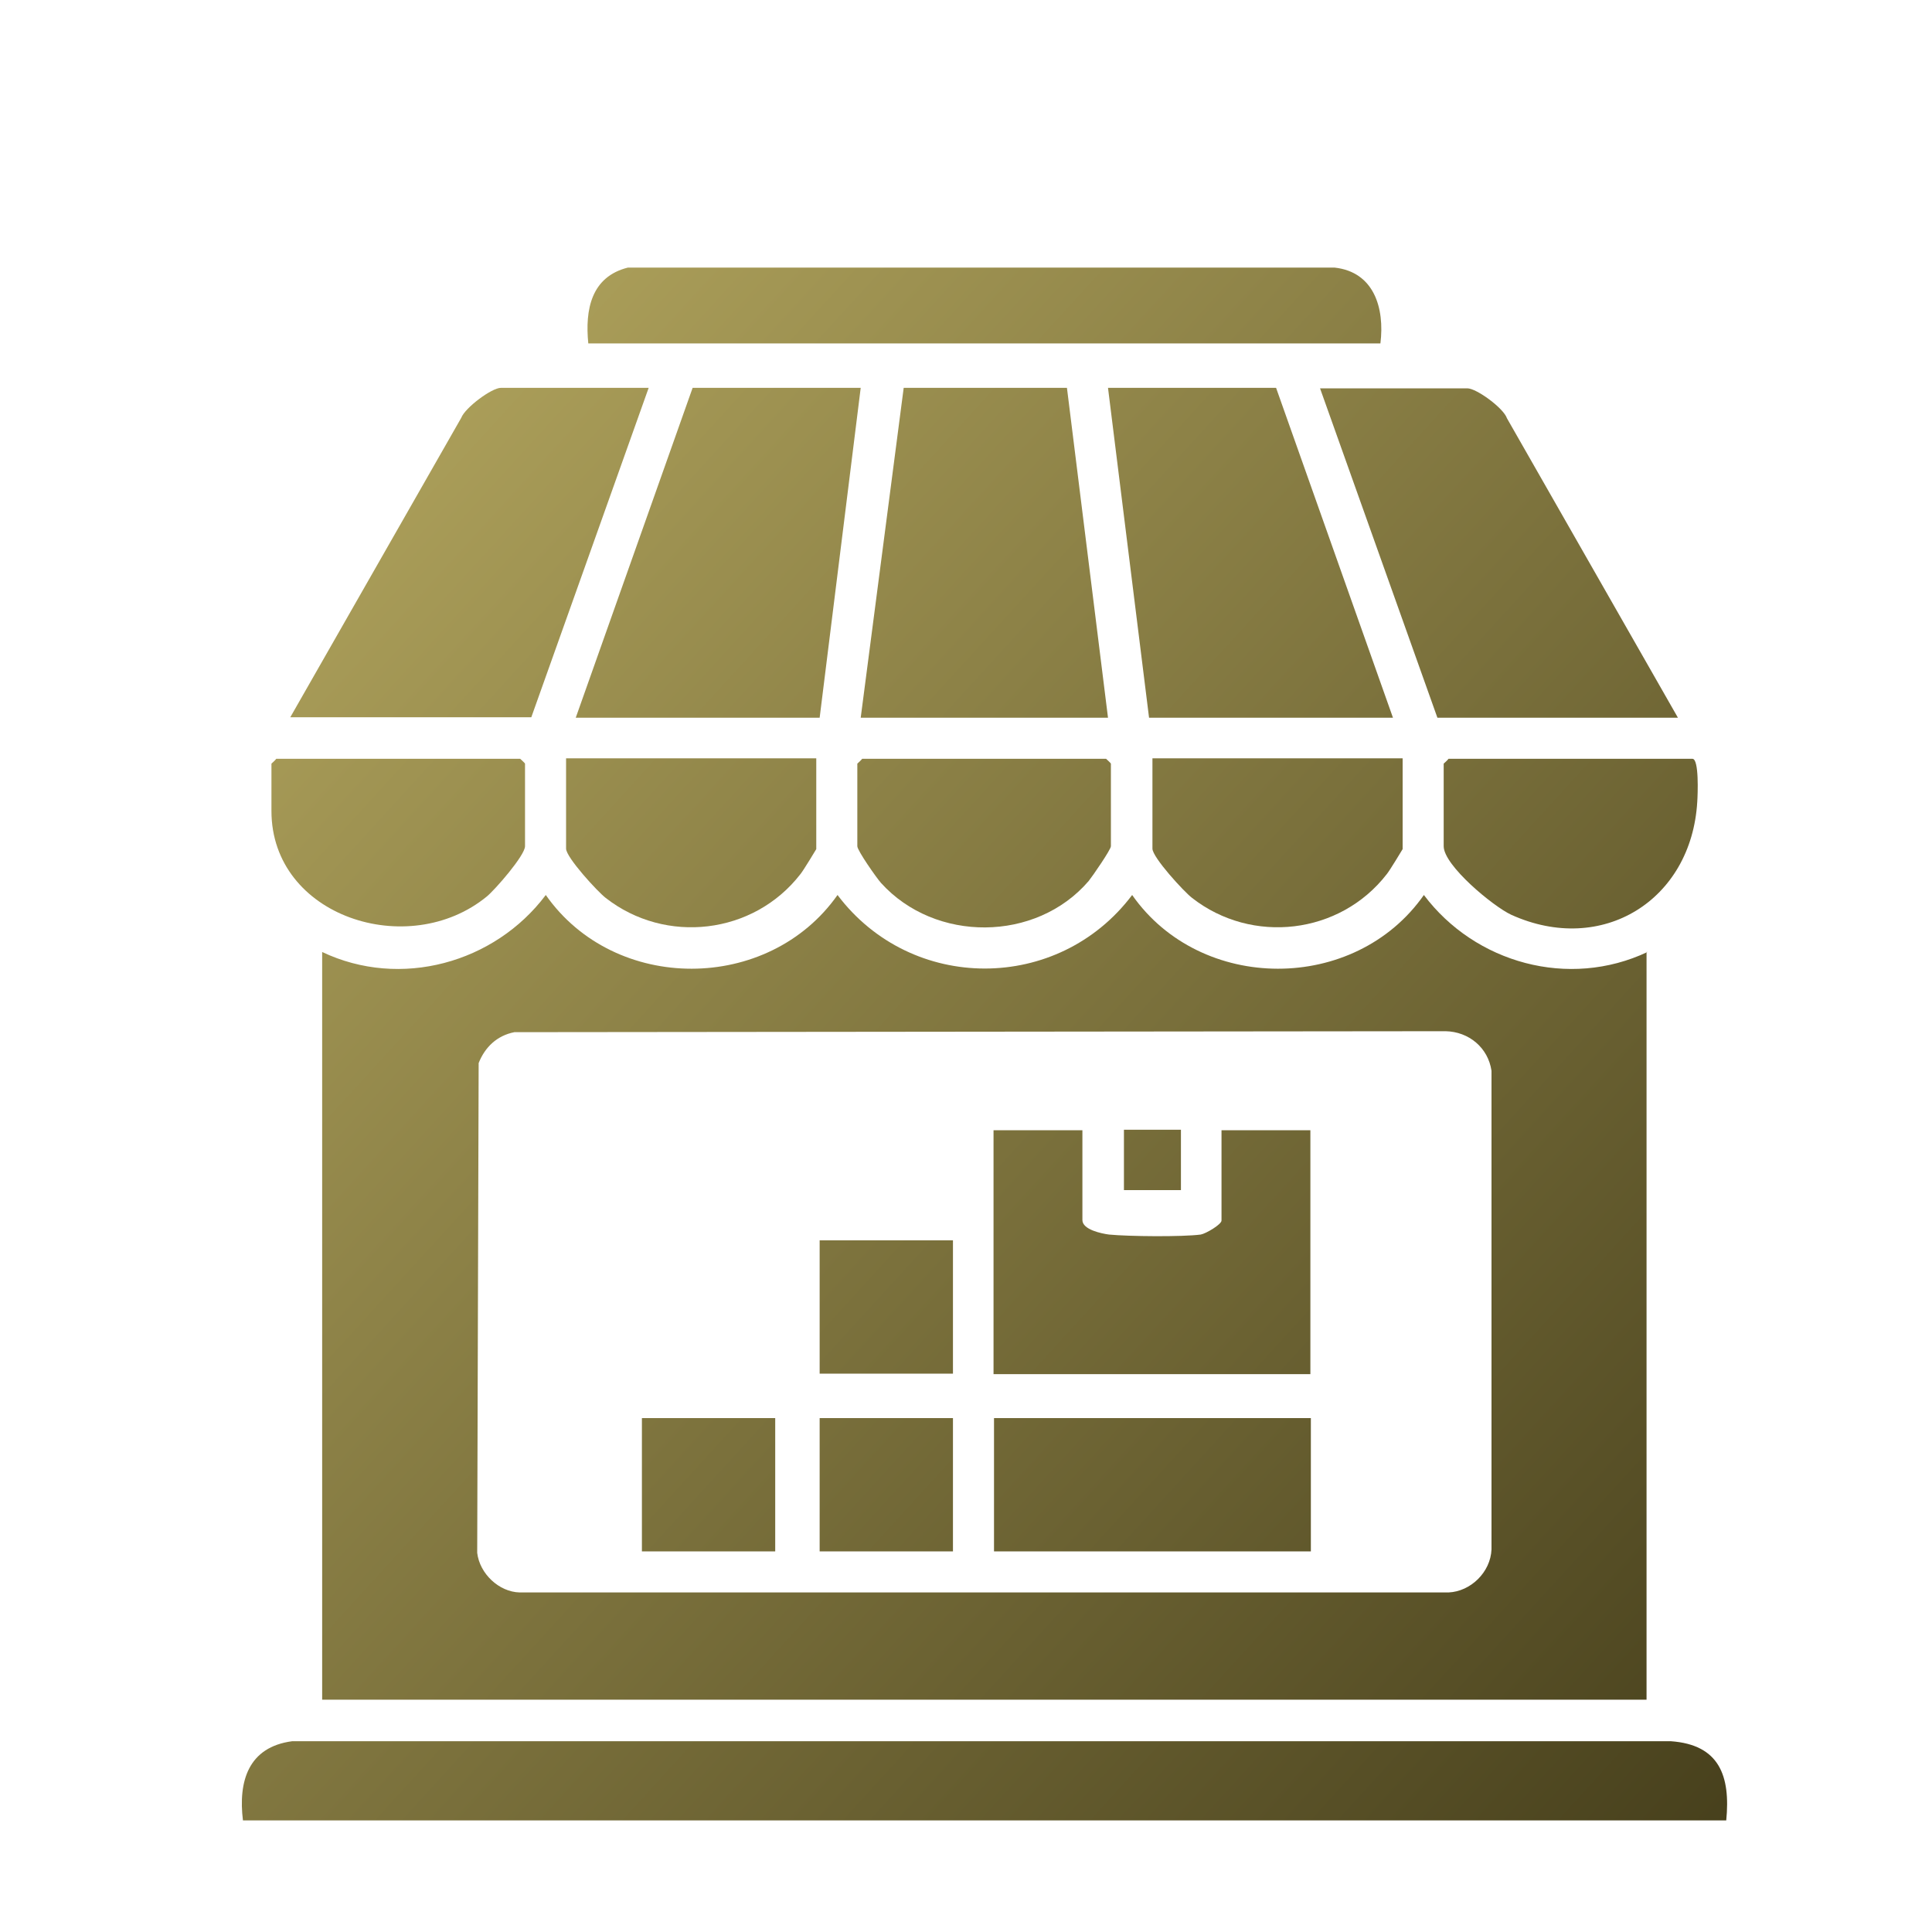
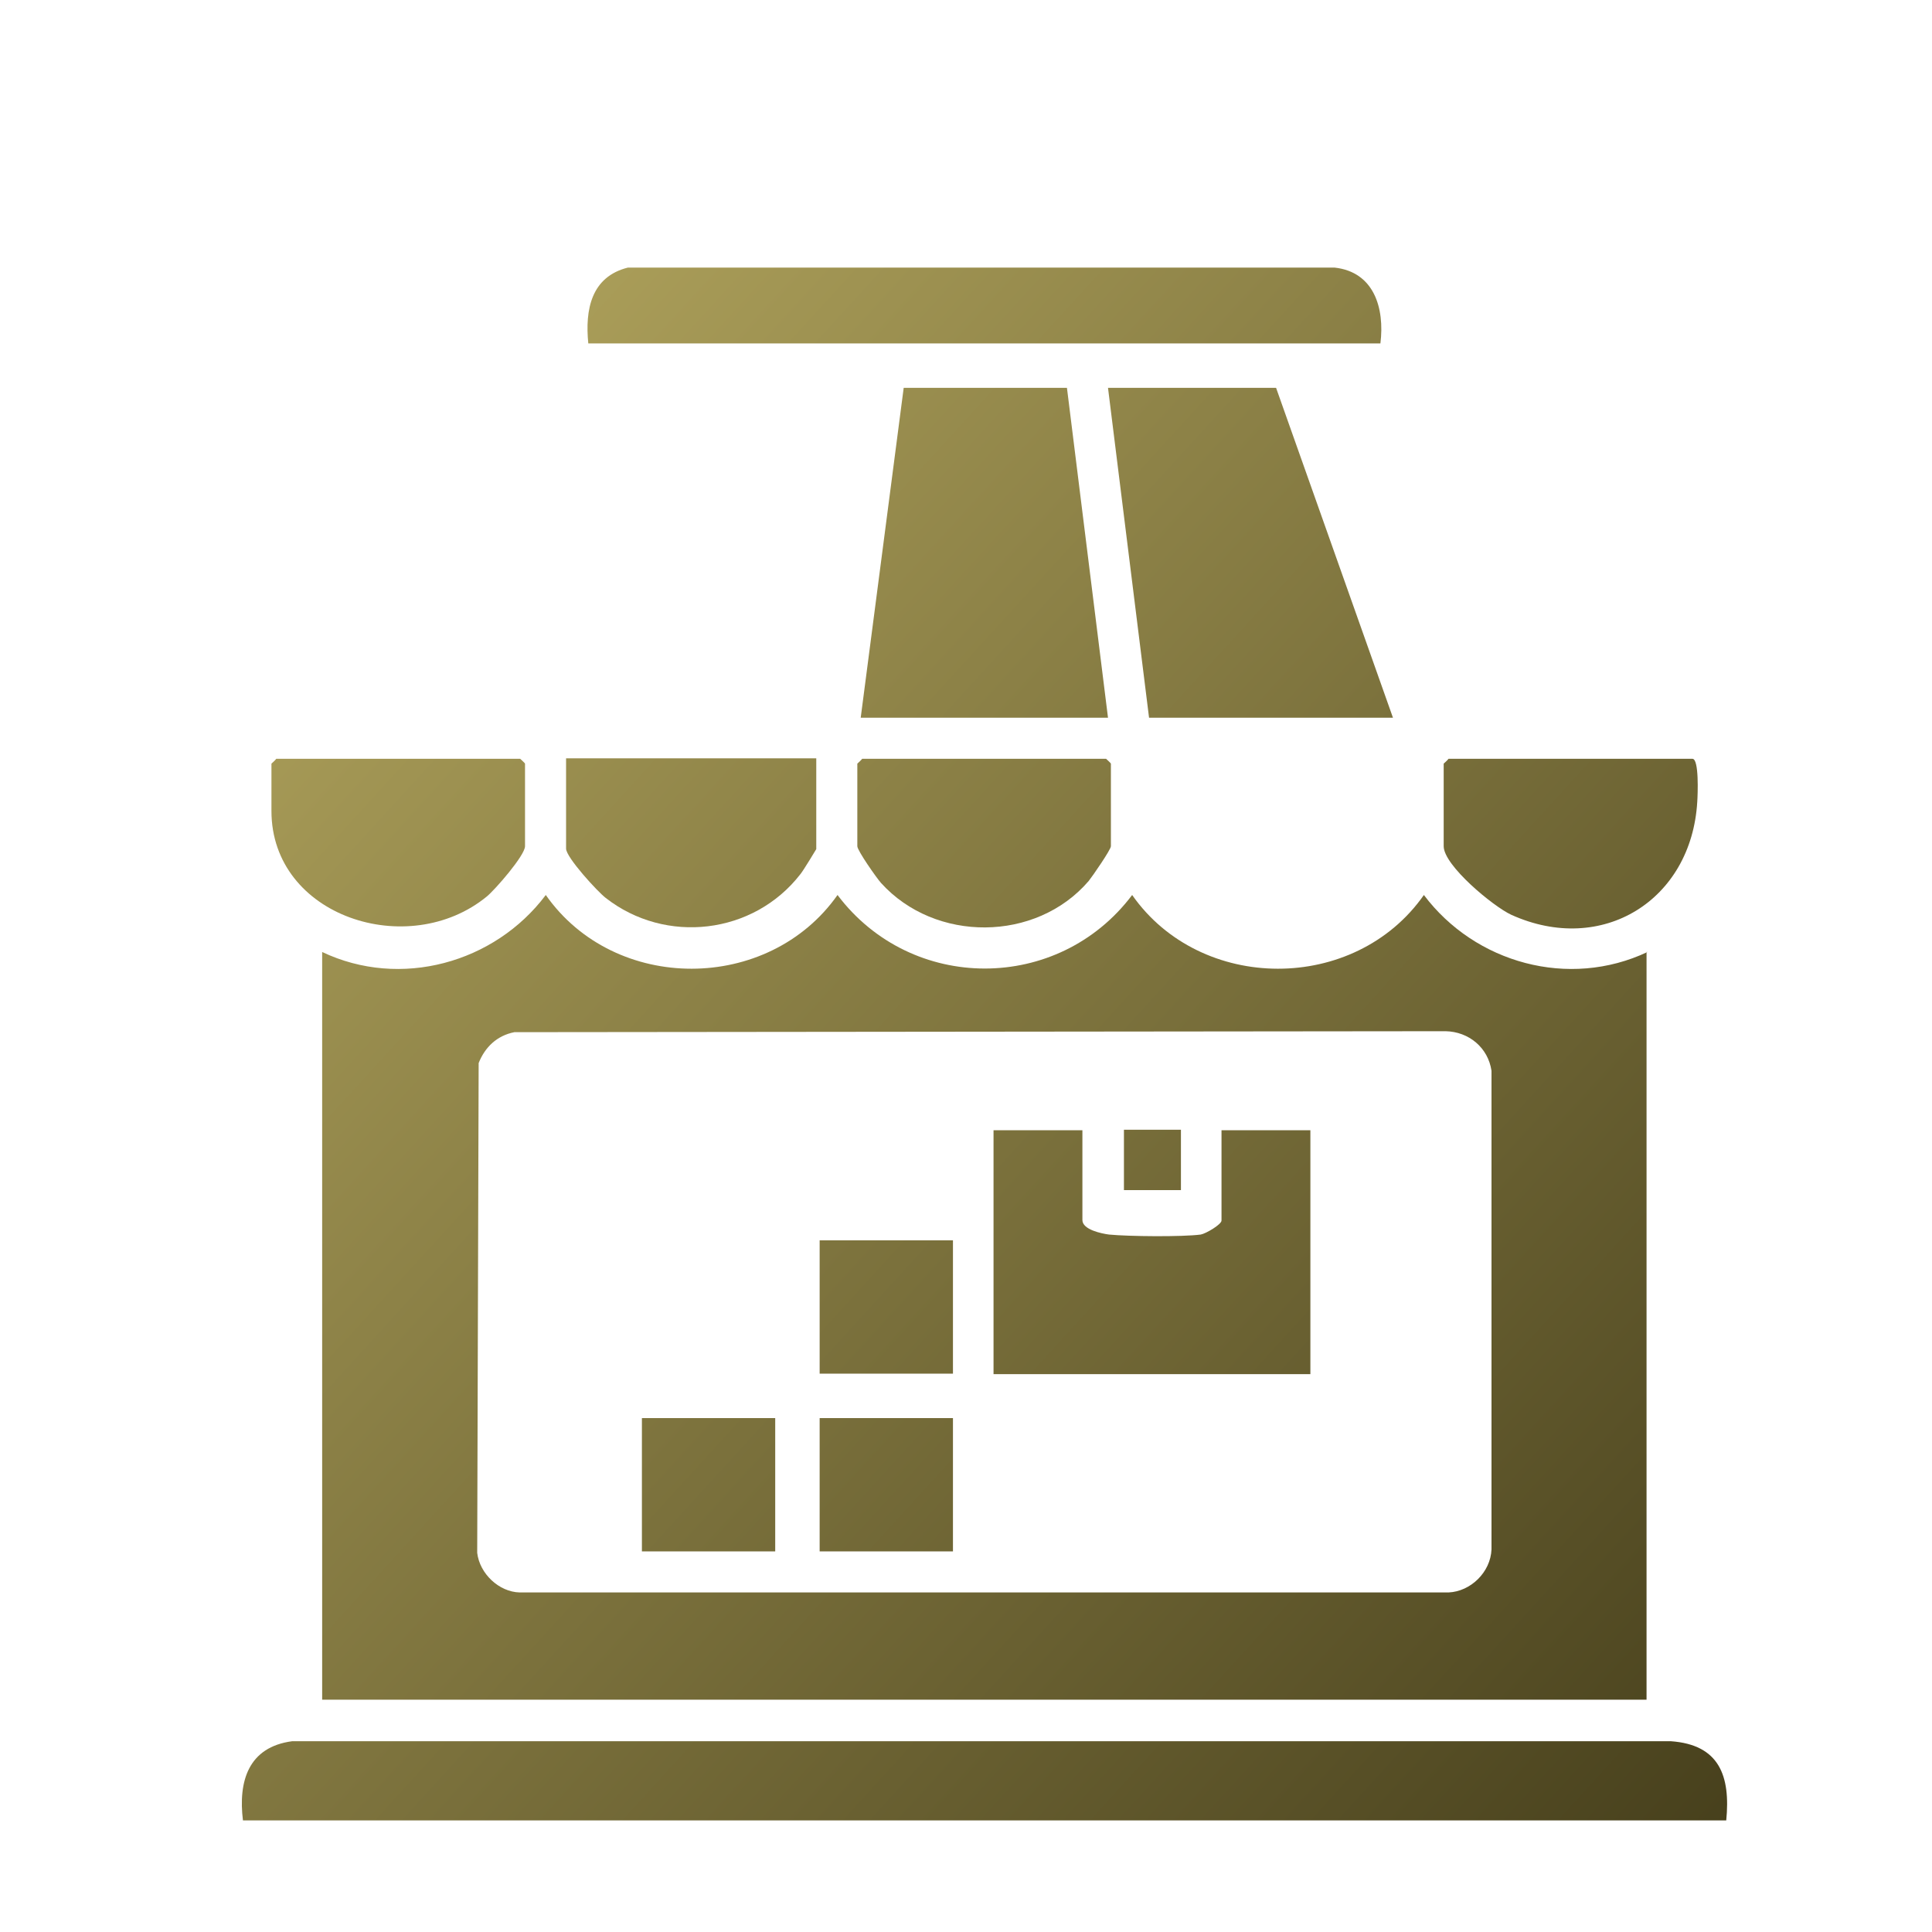
<svg xmlns="http://www.w3.org/2000/svg" xmlns:xlink="http://www.w3.org/1999/xlink" id="Layer_1" data-name="Layer 1" viewBox="0 0 40 40">
  <defs>
    <style>
      .cls-1 {
        fill: url(#linear-gradient-15);
      }

      .cls-2 {
        fill: url(#linear-gradient-13);
      }

      .cls-3 {
        fill: url(#linear-gradient-2);
      }

      .cls-4 {
        fill: url(#linear-gradient-10);
      }

      .cls-5 {
        fill: url(#linear-gradient-12);
      }

      .cls-6 {
        fill: url(#linear-gradient-4);
      }

      .cls-7 {
        fill: url(#linear-gradient-3);
      }

      .cls-8 {
        fill: url(#linear-gradient-5);
      }

      .cls-9 {
        fill: url(#linear-gradient-8);
      }

      .cls-10 {
        fill: url(#linear-gradient-14);
      }

      .cls-11 {
        fill: url(#linear-gradient-17);
      }

      .cls-12 {
        fill: url(#linear-gradient-7);
      }

      .cls-13 {
        fill: url(#linear-gradient-9);
      }

      .cls-14 {
        fill: url(#linear-gradient-11);
      }

      .cls-15 {
        fill: url(#linear-gradient-19);
      }

      .cls-16 {
        fill: url(#linear-gradient-6);
      }

      .cls-17 {
        fill: url(#linear-gradient-16);
      }

      .cls-18 {
        fill: url(#linear-gradient);
      }

      .cls-19 {
        fill: url(#linear-gradient-18);
      }
    </style>
    <linearGradient id="linear-gradient" x1="2.9" y1="11.48" x2="34.6" y2="40.44" gradientUnits="userSpaceOnUse">
      <stop offset="0" stop-color="#b1a45d" />
      <stop offset="1" stop-color="#453e1b" />
    </linearGradient>
    <linearGradient id="linear-gradient-2" x1="-1.94" y1="16.78" x2="29.76" y2="45.73" xlink:href="#linear-gradient" />
    <linearGradient id="linear-gradient-3" x1="8.36" y1="5.5" x2="40.06" y2="34.46" xlink:href="#linear-gradient" />
    <linearGradient id="linear-gradient-4" x1="13.02" y1=".4" x2="44.72" y2="29.36" xlink:href="#linear-gradient" />
    <linearGradient id="linear-gradient-5" x1="15.33" y1="-2.12" x2="47.03" y2="26.83" xlink:href="#linear-gradient" />
    <linearGradient id="linear-gradient-6" x1="6.02" y1="8.07" x2="37.72" y2="37.02" xlink:href="#linear-gradient" />
    <linearGradient id="linear-gradient-7" x1="10.68" y1="2.97" x2="42.37" y2="31.93" xlink:href="#linear-gradient" />
    <linearGradient id="linear-gradient-8" x1="13.28" y1=".12" x2="44.97" y2="29.08" xlink:href="#linear-gradient" />
    <linearGradient id="linear-gradient-9" x1="8.2" y1="5.69" x2="39.89" y2="34.64" xlink:href="#linear-gradient" />
    <linearGradient id="linear-gradient-10" x1="5.45" y1="8.69" x2="37.15" y2="37.64" xlink:href="#linear-gradient" />
    <linearGradient id="linear-gradient-11" x1="10.98" y1="2.64" x2="42.67" y2="31.6" xlink:href="#linear-gradient" />
    <linearGradient id="linear-gradient-12" x1="2.69" y1="11.72" x2="34.38" y2="40.67" xlink:href="#linear-gradient" />
    <linearGradient id="linear-gradient-13" x1="13.73" y1="-.37" x2="45.43" y2="28.59" xlink:href="#linear-gradient" />
    <linearGradient id="linear-gradient-14" x1="5.25" y1="8.91" x2="36.95" y2="37.87" xlink:href="#linear-gradient" />
    <linearGradient id="linear-gradient-15" x1="2.85" y1="11.54" x2="34.54" y2="40.5" xlink:href="#linear-gradient" />
    <linearGradient id="linear-gradient-16" x1="2.17" y1="12.28" x2="33.87" y2="41.24" xlink:href="#linear-gradient" />
    <linearGradient id="linear-gradient-17" x1="-1.33" y1="16.11" x2="30.36" y2="45.07" xlink:href="#linear-gradient" />
    <linearGradient id="linear-gradient-18" x1=".34" y1="14.28" x2="32.04" y2="43.24" xlink:href="#linear-gradient" />
    <linearGradient id="linear-gradient-19" x1="6.2" y1="7.87" x2="37.89" y2="36.83" xlink:href="#linear-gradient" />
  </defs>
  <path class="cls-18" d="M34.09,19.71v15.48H6.67v-15.48c1.62.77,3.57.23,4.63-1.18,1.43,2.04,4.61,2.03,6.04,0,1.53,2.03,4.57,2.03,6.1,0,1.42,2.03,4.61,2.04,6.04,0,1.06,1.41,3,1.95,4.63,1.18ZM10.65,21.37c-.36.07-.61.31-.74.64l-.03,10.14c.05.43.45.81.88.82h19.23c.46-.02.87-.42.89-.89v-9.91c-.07-.48-.47-.81-.95-.82l-19.28.02Z" />
  <path class="cls-3" d="M35.73,37.69H5.03c-.1-.81.11-1.52,1.02-1.64h28.54c1.01.07,1.24.72,1.15,1.64Z" />
-   <polygon class="cls-7" points="17.82 8.03 16.97 14.86 11.92 14.86 14.34 8.03 17.82 8.03" />
  <polygon class="cls-6" points="26.42 8.03 28.84 14.86 23.79 14.86 22.94 8.03 26.42 8.03" />
-   <path class="cls-8" d="M34.75,14.86h-4.99l-2.43-6.82h3.05c.19,0,.75.41.82.62l3.54,6.2Z" />
-   <path class="cls-16" d="M13.43,8.03l-2.43,6.82h-4.99l3.54-6.2c.08-.21.63-.62.82-.62h3.05Z" />
  <polygon class="cls-12" points="17.82 14.86 18.71 8.03 22.09 8.03 22.94 14.86 17.82 14.86" />
  <path class="cls-9" d="M28.58,7.11H12.18c-.07-.7.06-1.38.82-1.57h14.63c.82.09,1.04.84.95,1.57Z" />
  <path class="cls-13" d="M17.85,15.71h5.05s.1.09.1.1v1.71c0,.07-.38.62-.46.72-1.09,1.27-3.18,1.28-4.3.04-.09-.1-.49-.67-.49-.76v-1.71s.08-.07.1-.1Z" />
  <path class="cls-4" d="M16.9,15.71v1.87s-.27.45-.33.52c-.97,1.25-2.79,1.46-4.03.49-.17-.13-.82-.84-.82-1.02v-1.87h5.18Z" />
-   <path class="cls-14" d="M29.04,15.71v1.87s-.27.45-.33.52c-.97,1.25-2.79,1.46-4.03.49-.17-.13-.82-.84-.82-1.02v-1.87h5.18Z" />
  <path class="cls-5" d="M5.72,15.71h5.05s.1.09.1.1v1.71c0,.19-.62.9-.79,1.04-1.62,1.33-4.46.42-4.46-1.77v-.98s.08-.07.1-.1Z" />
  <path class="cls-2" d="M29.99,15.71h5.05c.14,0,.11.74.1.89-.12,2.04-1.97,3.19-3.85,2.34-.37-.17-1.4-1.02-1.4-1.42v-1.71s.08-.07.1-.1Z" />
  <path class="cls-10" d="M22.41,23.39v1.87c0,.2.4.28.55.3.41.04,1.52.05,1.9,0,.11-.02.43-.21.43-.29v-1.87h1.84v5.05h-6.56v-5.05h1.84Z" />
-   <rect class="cls-1" x="20.58" y="29.36" width="6.56" height="2.76" />
  <rect class="cls-17" x="16.97" y="25.68" width="2.76" height="2.76" />
  <rect class="cls-11" x="13.29" y="29.36" width="2.76" height="2.76" />
  <rect class="cls-19" x="16.97" y="29.36" width="2.76" height="2.76" />
  <rect class="cls-15" x="23.27" y="23.39" width="1.18" height="1.25" />
</svg>